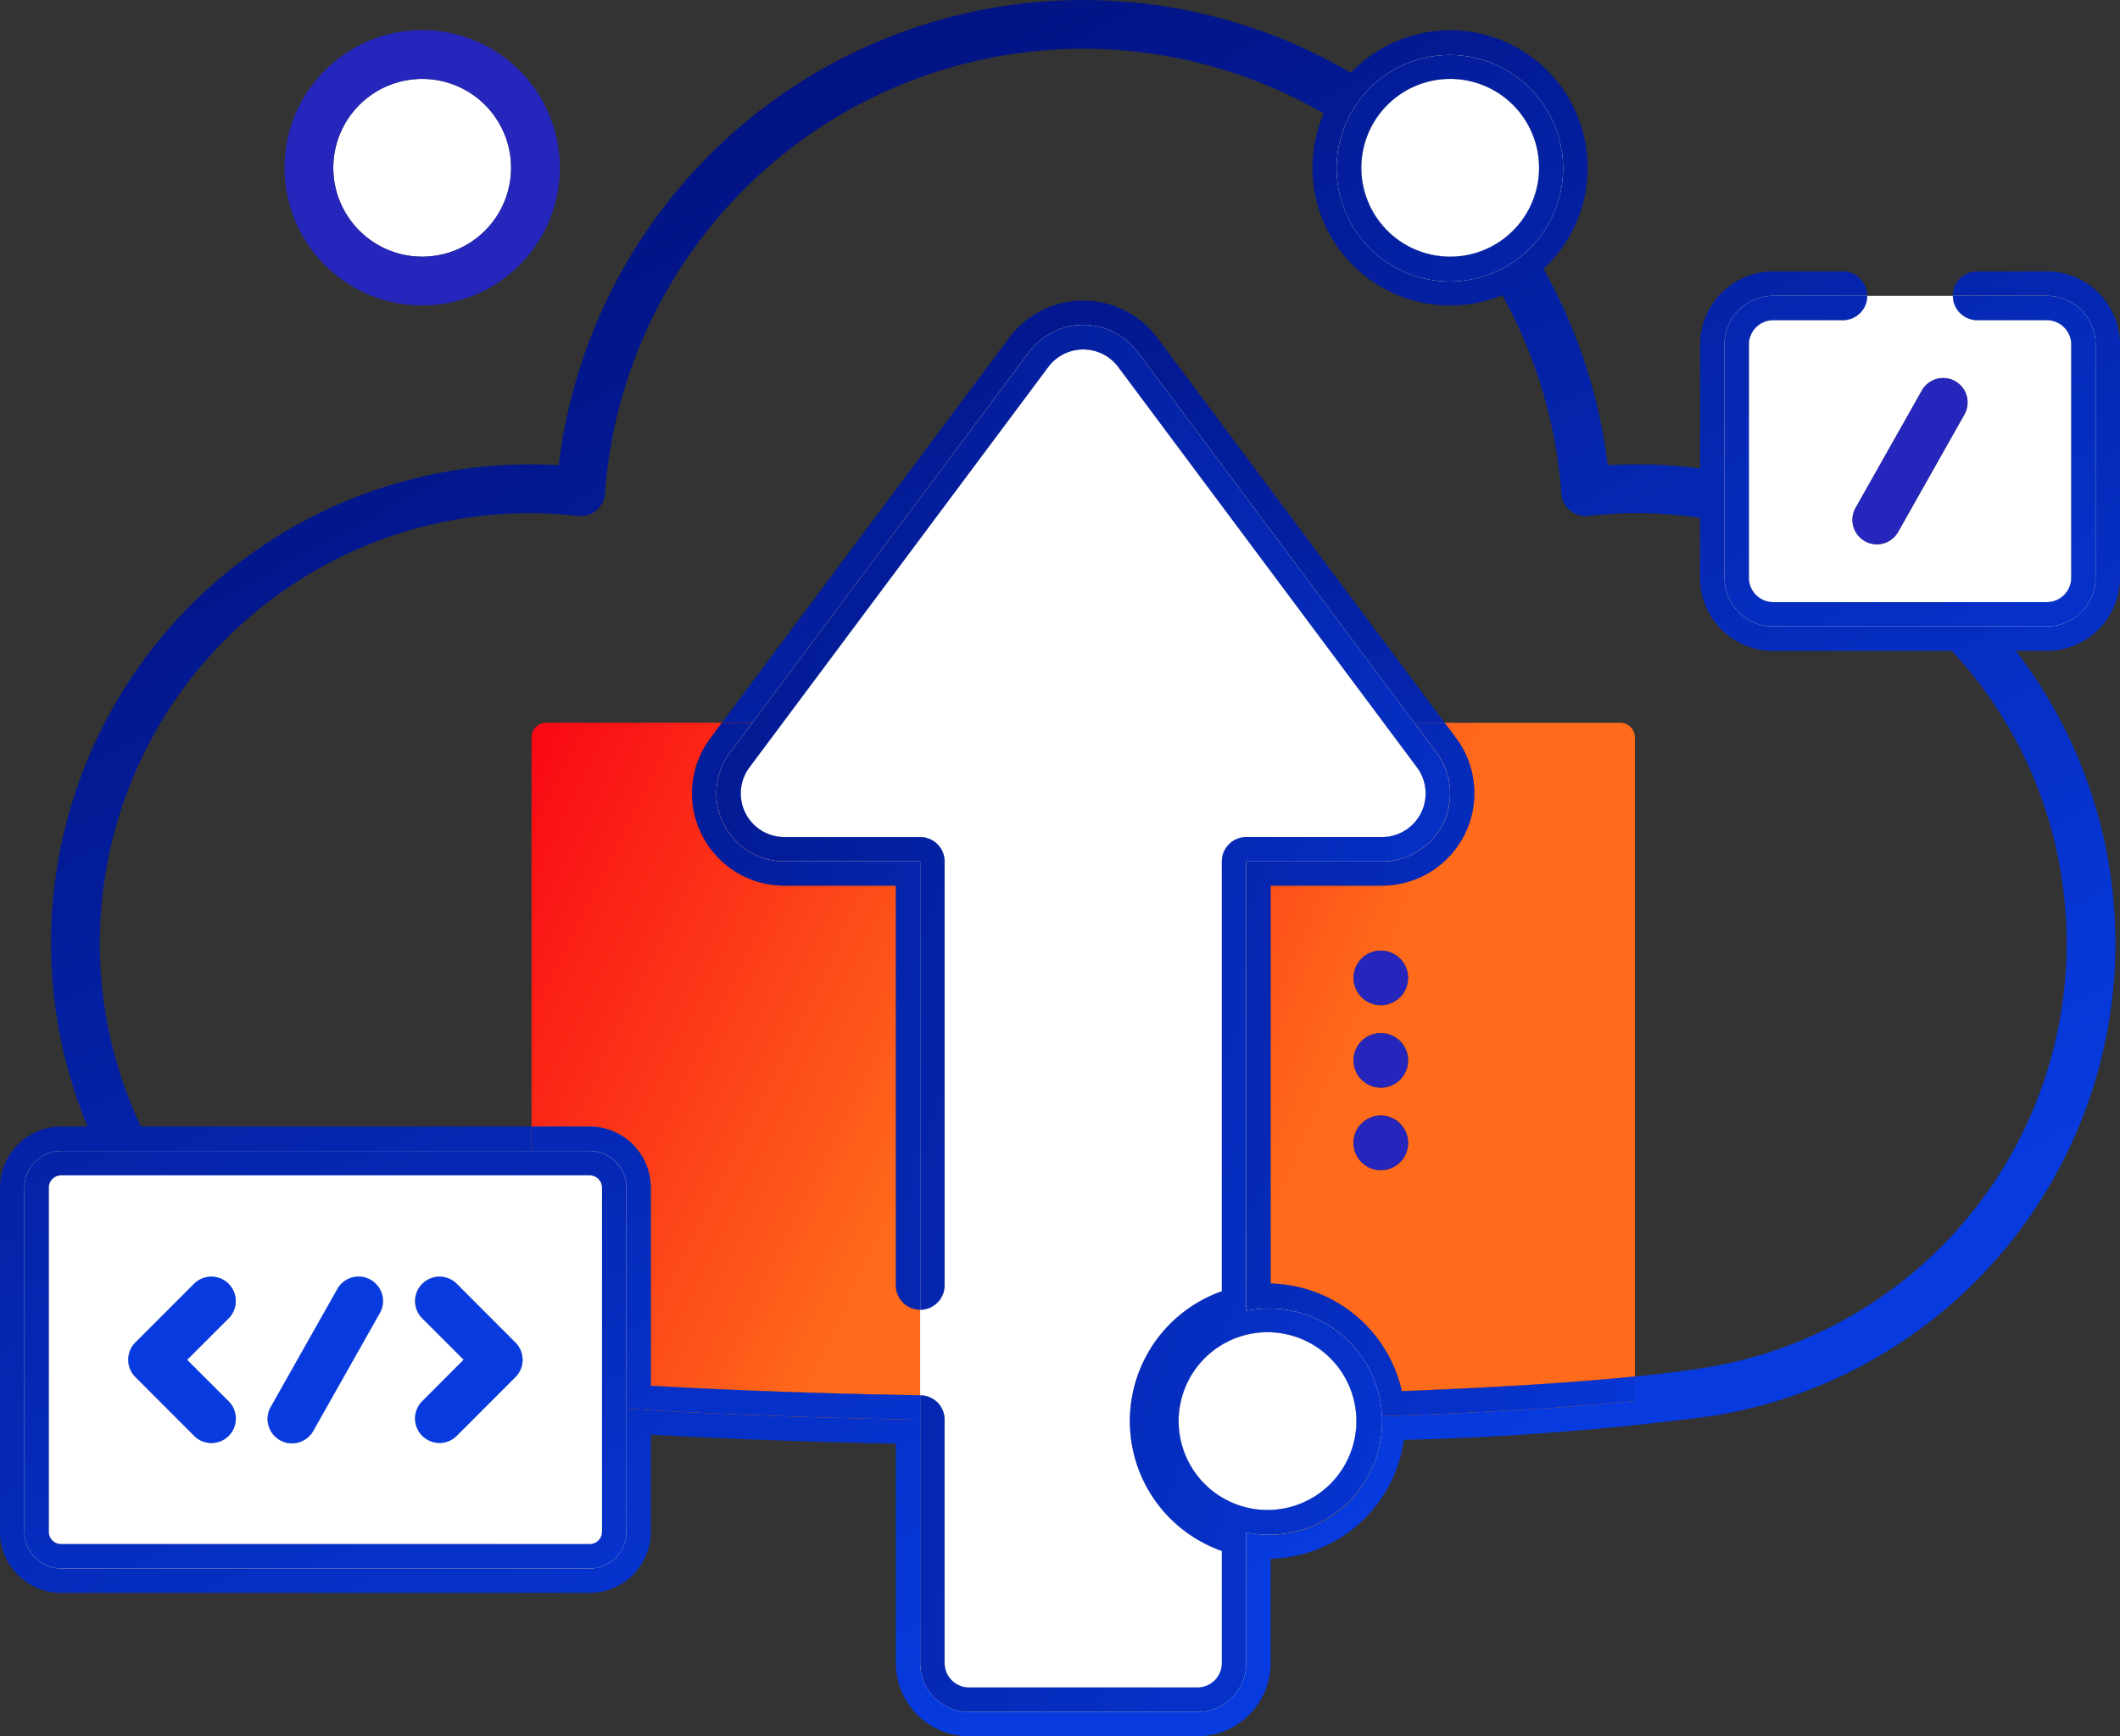
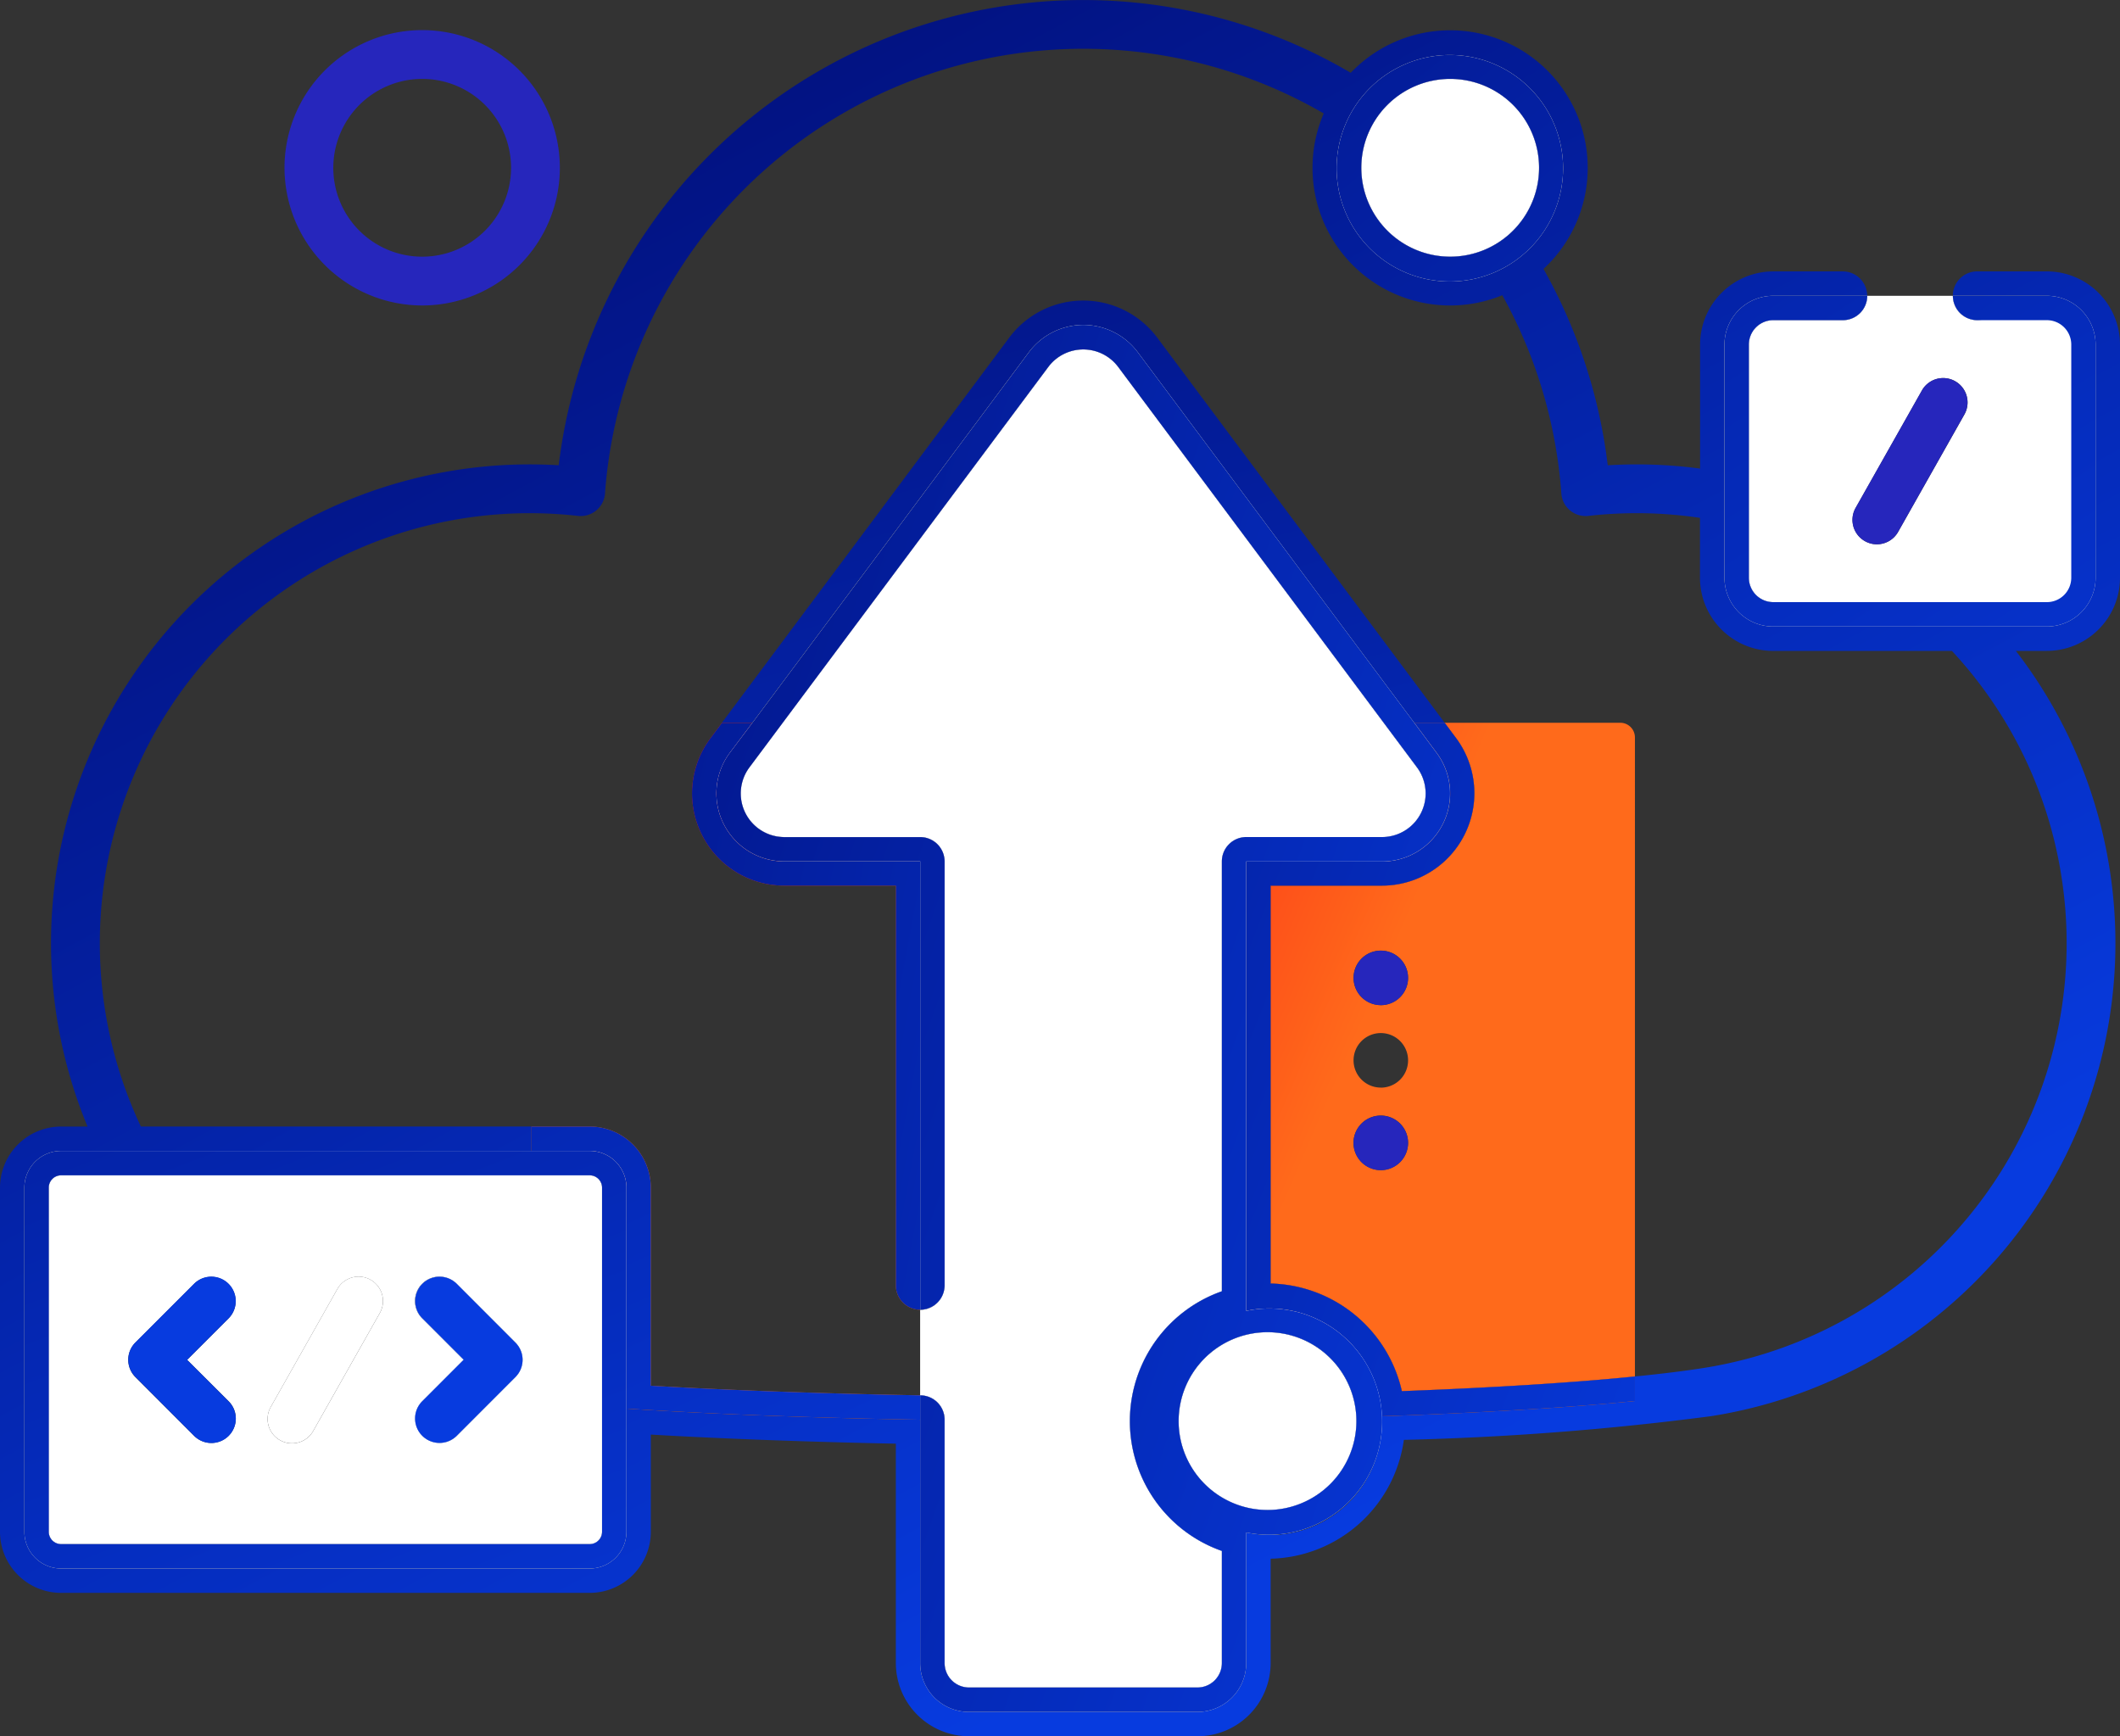
<svg xmlns="http://www.w3.org/2000/svg" xmlns:xlink="http://www.w3.org/1999/xlink" width="79" height="64.695" viewBox="0 0 79 64.695">
  <rect x="0" y="0" width="79" height="64.695" fill="#333333" stroke="none" />
  <defs>
    <style>.a{fill:none;}.b{fill:url(#a);}.c{fill:url(#b);}.d{fill:#fff;}.e{fill:url(#c);}.f{fill:url(#d);}.g{fill:url(#e);}.h{fill:#2626bc;}.i{fill:url(#f);}.j{fill:url(#g);}.k{fill:url(#h);}.l{fill:url(#i);}.m{fill:url(#j);}.n{fill:url(#k);}.o{fill:url(#l);}.p{fill:url(#m);}.q{fill:url(#n);}.r{fill:url(#o);}.s{fill:url(#p);}.t{fill:url(#q);}</style>
    <linearGradient id="a" x1="0.681" y1="-0.09" x2="-0.365" y2="-0.919" gradientUnits="objectBoundingBox">
      <stop offset="0" stop-color="#ff6a1b" />
      <stop offset="1" stop-color="#f90014" />
    </linearGradient>
    <linearGradient id="b" x1="1.188" y1="0.447" x2="0.208" y2="-0.377" xlink:href="#a" />
    <linearGradient id="c" x1="0.992" y1="-5.551" x2="0.14" y2="-5.913" gradientUnits="objectBoundingBox">
      <stop offset="0" stop-color="#073bdf" />
      <stop offset="1" stop-color="#02117f" />
    </linearGradient>
    <linearGradient id="d" x1="0.828" y1="-5.388" x2="-0.024" y2="-5.75" xlink:href="#c" />
    <linearGradient id="e" x1="0.893" y1="-5.452" x2="0.076" y2="-5.849" xlink:href="#c" />
    <linearGradient id="f" x1="0.755" y1="0.804" x2="0.274" y2="0.077" xlink:href="#c" />
    <linearGradient id="g" x1="1.058" y1="2.815" x2="-0.353" y2="-0.176" xlink:href="#c" />
    <linearGradient id="h" x1="0.679" y1="-0.078" x2="-0.3" y2="-0.878" xlink:href="#a" />
    <linearGradient id="i" x1="1.706" y1="0.612" x2="-0.917" y2="-1.208" xlink:href="#c" />
    <linearGradient id="j" x1="1.504" y1="0.463" x2="-0.164" y2="-0.482" xlink:href="#a" />
    <linearGradient id="k" x1="3.444" y1="1.317" x2="-1.023" y2="-0.835" xlink:href="#c" />
    <linearGradient id="l" x1="1.439" y1="-0.579" x2="0.459" y2="-2.472" xlink:href="#a" />
    <linearGradient id="m" x1="2.61" y1="1.072" x2="-0.013" y2="-3.235" xlink:href="#c" />
    <linearGradient id="n" x1="2.195" y1="1.081" x2="0.502" y2="-1.943" xlink:href="#c" />
    <linearGradient id="o" x1="0.381" y1="2.681" x2="-2.366" y2="-1.137" xlink:href="#c" />
    <linearGradient id="p" x1="1.299" y1="0.733" x2="-0.09" y2="-0.178" xlink:href="#c" />
    <linearGradient id="q" x1="0.475" y1="6.479" x2="-4.025" y2="0.906" xlink:href="#c" />
  </defs>
  <g transform="translate(-6 -14)">
    <path class="a" d="M72.079,38.253a2.73,2.73,0,0,1-2.727-2.727V33.295a16.018,16.018,0,0,0-4.157-.073.908.908,0,0,1-1.009-.837A17.893,17.893,0,0,0,61.982,25a5.127,5.127,0,0,1-6.654-6.772A17.869,17.869,0,0,0,28.545,32.385a.909.909,0,0,1-1.009.838A16.021,16.021,0,0,0,11.25,55.976H25.808v-14.5a.545.545,0,0,1,.545-.545H32.9l10.71-14.349a3.444,3.444,0,0,1,5.518,0L59.834,40.931h6.544a.546.546,0,0,1,.546.545V65.289c.975-.1,1.842-.2,2.562-.317a16.023,16.023,0,0,0,9.255-26.719Z" />
    <path class="b" d="M66.378,40.931H59.834l.426.571A3.443,3.443,0,0,1,57.5,47H53.348V61.825a5.139,5.139,0,0,1,4.891,4.01c3.476-.131,6.406-.317,8.685-.546V41.476A.546.546,0,0,0,66.378,40.931ZM57.455,57.6a1.017,1.017,0,1,1,1.016-1.017A1.017,1.017,0,0,1,57.455,57.6Zm0-3.075a1.016,1.016,0,1,1,1.016-1.016A1.016,1.016,0,0,1,57.455,54.527Zm0-3.073a1.016,1.016,0,1,1,1.016-1.016A1.016,1.016,0,0,1,57.455,51.454Z" />
-     <path class="c" d="M30.252,58.253v7.38c2.891.171,6.349.294,10.039.358V62.8a.908.908,0,0,1-.908-.909V47H35.23a3.443,3.443,0,0,1-2.759-5.5l.426-.571H26.353a.545.545,0,0,0-.545.545v14.5h2.168A2.279,2.279,0,0,1,30.252,58.253Z" />
    <path class="d" d="M40.308,65.992a.907.907,0,0,1,.893.908v9.069a.91.91,0,0,0,.909.909h8.513a.91.91,0,0,0,.909-.909V71.79a5.128,5.128,0,0,1,0-9.676V46.1a.909.909,0,0,1,.909-.909H57.5a1.625,1.625,0,0,0,1.3-2.6L47.668,27.669a1.626,1.626,0,0,0-2.6,0L33.927,42.589a1.625,1.625,0,0,0,1.3,2.6h5.061a.909.909,0,0,1,.909.909v15.8a.908.908,0,0,1-.909.909h0v3.189Z" />
    <path class="d" d="M27.976,57.794H8.276a.459.459,0,0,0-.458.459V71.076a.459.459,0,0,0,.458.459h19.7a.46.46,0,0,0,.459-.459V58.253A.46.46,0,0,0,27.976,57.794ZM14.518,66.209A.909.909,0,1,1,13.233,67.5l-2.188-2.188a.91.91,0,0,1,0-1.286l2.188-2.188a.909.909,0,0,1,1.285,1.286l-1.545,1.545Zm5.636-3.285L17.683,67.3a.909.909,0,1,1-1.583-.893l2.471-4.376a.909.909,0,1,1,1.583.894Zm5.054,2.383L23.02,67.5a.909.909,0,0,1-1.286-1.285l1.545-1.546-1.545-1.545a.909.909,0,1,1,1.286-1.285l2.188,2.188A.908.908,0,0,1,25.208,65.307Z" />
-     <path class="d" d="M14.518,61.833a.91.91,0,0,0-1.285,0l-2.188,2.188a.91.91,0,0,0,0,1.286L13.233,67.5a.909.909,0,1,0,1.285-1.286l-1.545-1.545,1.545-1.545A.91.91,0,0,0,14.518,61.833Z" />
    <path class="e" d="M14.518,61.833a.91.91,0,0,0-1.285,0l-2.188,2.188a.91.91,0,0,0,0,1.286L13.233,67.5a.909.909,0,1,0,1.285-1.286l-1.545-1.545,1.545-1.545A.91.91,0,0,0,14.518,61.833Z" />
    <path class="d" d="M23.02,61.834a.909.909,0,0,0-1.286,1.285l1.545,1.545L21.734,66.21A.909.909,0,0,0,23.02,67.5l2.188-2.188a.908.908,0,0,0,0-1.285Z" />
    <path class="f" d="M23.02,61.834a.909.909,0,0,0-1.286,1.285l1.545,1.545L21.734,66.21A.909.909,0,0,0,23.02,67.5l2.188-2.188a.908.908,0,0,0,0-1.285Z" />
    <path class="d" d="M19.809,61.685a.908.908,0,0,0-1.238.345L16.1,66.406a.909.909,0,1,0,1.583.893l2.471-4.375A.91.91,0,0,0,19.809,61.685Z" />
-     <path class="g" d="M19.809,61.685a.908.908,0,0,0-1.238.345L16.1,66.406a.909.909,0,1,0,1.583.893l2.471-4.375A.91.91,0,0,0,19.809,61.685Z" />
    <path class="d" d="M74.673,25.93H72.079a.91.91,0,0,0-.909.909v8.688a.91.91,0,0,0,.909.909H82.273a.91.91,0,0,0,.909-.909V26.839a.91.91,0,0,0-.909-.909H79.679a.909.909,0,0,1-.908-.908H75.582A.909.909,0,0,1,74.673,25.93Zm2.947,2.619a.909.909,0,1,1,1.583.894l-2.471,4.375a.909.909,0,0,1-.793.463.91.91,0,0,1-.79-1.356Z" />
    <path class="h" d="M75.494,34.163a.9.9,0,0,0,.445.118.909.909,0,0,0,.793-.463L79.2,29.443a.909.909,0,1,0-1.583-.894l-2.471,4.376A.908.908,0,0,0,75.494,34.163Z" />
    <path class="d" d="M53.233,63.64a3.312,3.312,0,1,0,3.312,3.312A3.316,3.316,0,0,0,53.233,63.64Z" />
-     <path class="d" d="M21.732,23.564a3.312,3.312,0,1,0-3.312-3.312A3.316,3.316,0,0,0,21.732,23.564Z" />
    <path class="d" d="M60.04,23.564a3.312,3.312,0,1,0-3.312-3.312A3.316,3.316,0,0,0,60.04,23.564Z" />
    <path class="i" d="M85,35.527V26.839a2.73,2.73,0,0,0-2.727-2.727H79.679a.909.909,0,0,0-.909.909h3.5a1.817,1.817,0,0,1,1.818,1.817v8.688a1.818,1.818,0,0,1-1.818,1.818H72.079a1.818,1.818,0,0,1-1.818-1.818V26.839a1.817,1.817,0,0,1,1.818-1.817h3.5a.909.909,0,0,0-.909-.909H72.079a2.73,2.73,0,0,0-2.727,2.727v4.62a17.738,17.738,0,0,0-3.441-.123,19.732,19.732,0,0,0-2.394-7.317,5.126,5.126,0,1,0-7.183-7.308A19.687,19.687,0,0,0,26.82,31.336,17.84,17.84,0,0,0,9.262,55.977H8.276A2.279,2.279,0,0,0,6,58.253V71.076a2.279,2.279,0,0,0,2.276,2.276h19.7a2.279,2.279,0,0,0,2.276-2.276V67.454c2.662.155,5.791.271,9.131.339v8.176a2.729,2.729,0,0,0,2.726,2.726h8.513a2.73,2.73,0,0,0,2.727-2.726v-3.89a5.135,5.135,0,0,0,4.965-4.428,107.744,107.744,0,0,0,11.456-.884A17.842,17.842,0,0,0,81.12,38.253h1.153A2.729,2.729,0,0,0,85,35.527ZM58.437,16.361a4.22,4.22,0,1,1-2.317,5.5A4.221,4.221,0,0,1,58.437,16.361ZM82.816,46.647a16.024,16.024,0,0,1-13.33,18.325c-.72.114-1.587.219-2.562.317V66.2c-2.56.254-5.831.443-9.448.568A4.154,4.154,0,0,1,52.44,71.1v4.867a1.818,1.818,0,0,1-1.818,1.818H42.109a1.818,1.818,0,0,1-1.818-1.818V66.9c-3.982-.069-7.761-.207-10.948-.414v4.591a1.367,1.367,0,0,1-1.367,1.367H8.276a1.367,1.367,0,0,1-1.367-1.367V58.253a1.367,1.367,0,0,1,1.367-1.367H25.808v-.91H11.25A16.021,16.021,0,0,1,27.536,33.223a.909.909,0,0,0,1.009-.838A17.87,17.87,0,0,1,55.328,18.227a5.083,5.083,0,0,0-.418,2.025A5.128,5.128,0,0,0,61.982,25a17.893,17.893,0,0,1,2.2,7.386.908.908,0,0,0,1.009.837,16.018,16.018,0,0,1,4.157.073v2.231a2.73,2.73,0,0,0,2.727,2.727h6.662A15.938,15.938,0,0,1,82.816,46.647Z" />
    <path class="j" d="M44.335,27.126a2.533,2.533,0,0,1,4.061,0L58.7,40.931h1.134L49.125,26.582a3.444,3.444,0,0,0-5.518,0L32.9,40.931h1.134Z" />
    <path class="k" d="M53.348,61.825V47H57.5a3.443,3.443,0,0,0,2.759-5.5l-.426-.571H58.7l.832,1.114A2.534,2.534,0,0,1,57.5,46.1H52.44V62.846a4.178,4.178,0,0,1,5.036,3.926c3.617-.125,6.888-.314,9.448-.568v-.915c-2.279.229-5.209.415-8.685.546A5.139,5.139,0,0,0,53.348,61.825Z" />
    <path class="l" d="M53.348,61.825V47H57.5a3.443,3.443,0,0,0,2.759-5.5l-.426-.571H58.7l.832,1.114A2.534,2.534,0,0,1,57.5,46.1H52.44V62.846a4.178,4.178,0,0,1,5.036,3.926c3.617-.125,6.888-.314,9.448-.568v-.915c-2.279.229-5.209.415-8.685.546A5.139,5.139,0,0,0,53.348,61.825Z" />
    <path class="m" d="M32.152,45.1A3.425,3.425,0,0,0,35.23,47h4.153V61.893a.908.908,0,0,0,.908.909V46.1H35.229a2.534,2.534,0,0,1-2.03-4.05l.832-1.114H32.9l-.426.571A3.425,3.425,0,0,0,32.152,45.1Z" />
    <path class="n" d="M32.152,45.1A3.425,3.425,0,0,0,35.23,47h4.153V61.893a.908.908,0,0,0,.908.909V46.1H35.229a2.534,2.534,0,0,1-2.03-4.05l.832-1.114H32.9l-.426.571A3.425,3.425,0,0,0,32.152,45.1Z" />
    <path class="o" d="M30.252,65.633v-7.38a2.279,2.279,0,0,0-2.276-2.277H25.808v.91h2.168a1.367,1.367,0,0,1,1.367,1.367v8.233c3.187.207,6.966.345,10.948.414v-.909C36.6,65.927,33.143,65.8,30.252,65.633Z" />
    <path class="p" d="M30.252,65.633v-7.38a2.279,2.279,0,0,0-2.276-2.277H25.808v.91h2.168a1.367,1.367,0,0,1,1.367,1.367v8.233c3.187.207,6.966.345,10.948.414v-.909C36.6,65.927,33.143,65.8,30.252,65.633Z" />
    <path class="d" d="M27.976,56.886H8.276a1.367,1.367,0,0,0-1.367,1.367V71.077a1.367,1.367,0,0,0,1.367,1.367h19.7a1.367,1.367,0,0,0,1.367-1.367V58.253A1.367,1.367,0,0,0,27.976,56.886Zm.459,14.19a.46.46,0,0,1-.459.459H8.276a.459.459,0,0,1-.458-.459V58.253a.459.459,0,0,1,.458-.459h19.7a.46.46,0,0,1,.459.459Z" />
    <path class="q" d="M27.976,56.886H8.276a1.367,1.367,0,0,0-1.367,1.367V71.077a1.367,1.367,0,0,0,1.367,1.367h19.7a1.367,1.367,0,0,0,1.367-1.367V58.253A1.367,1.367,0,0,0,27.976,56.886Zm.459,14.19a.46.46,0,0,1-.459.459H8.276a.459.459,0,0,1-.458-.459V58.253a.459.459,0,0,1,.458-.459h19.7a.46.46,0,0,1,.459.459Z" />
-     <path class="d" d="M70.261,26.839v8.688a1.818,1.818,0,0,0,1.818,1.818H82.273a1.818,1.818,0,0,0,1.818-1.818V26.839a1.817,1.817,0,0,0-1.818-1.817h-3.5a.909.909,0,0,0,.908.908h2.594a.91.91,0,0,1,.909.909v8.688a.91.91,0,0,1-.909.909H72.079a.91.91,0,0,1-.909-.909V26.839a.91.91,0,0,1,.909-.909h2.594a.909.909,0,0,0,.909-.908h-3.5A1.817,1.817,0,0,0,70.261,26.839Z" />
+     <path class="d" d="M70.261,26.839v8.688a1.818,1.818,0,0,0,1.818,1.818H82.273a1.818,1.818,0,0,0,1.818-1.818V26.839a1.817,1.817,0,0,0-1.818-1.817h-3.5a.909.909,0,0,0,.908.908a.91.91,0,0,1,.909.909v8.688a.91.91,0,0,1-.909.909H72.079a.91.91,0,0,1-.909-.909V26.839a.91.91,0,0,1,.909-.909h2.594a.909.909,0,0,0,.909-.908h-3.5A1.817,1.817,0,0,0,70.261,26.839Z" />
    <path class="r" d="M70.261,26.839v8.688a1.818,1.818,0,0,0,1.818,1.818H82.273a1.818,1.818,0,0,0,1.818-1.818V26.839a1.817,1.817,0,0,0-1.818-1.817h-3.5a.909.909,0,0,0,.908.908h2.594a.91.91,0,0,1,.909.909v8.688a.91.91,0,0,1-.909.909H72.079a.91.91,0,0,1-.909-.909V26.839a.91.91,0,0,1,.909-.909h2.594a.909.909,0,0,0,.909-.908h-3.5A1.817,1.817,0,0,0,70.261,26.839Z" />
    <path class="d" d="M54.239,62.863a4.187,4.187,0,0,0-1.8-.017V46.1H57.5a2.534,2.534,0,0,0,2.031-4.05L58.7,40.931,48.4,27.126a2.533,2.533,0,0,0-4.061,0l-10.3,13.805L33.2,42.045a2.534,2.534,0,0,0,2.03,4.05h5.062V62.8h0a.908.908,0,0,0,.909-.909V46.1a.909.909,0,0,0-.909-.909H35.23a1.625,1.625,0,0,1-1.3-2.6l11.136-14.92a1.626,1.626,0,0,1,2.6,0L58.8,42.589a1.625,1.625,0,0,1-1.3,2.6H52.44a.909.909,0,0,0-.909.909V62.114a5.128,5.128,0,0,0,0,9.676v4.179a.91.91,0,0,1-.909.909H42.109a.91.91,0,0,1-.909-.909V66.9a.907.907,0,0,0-.893-.908h-.017v9.978a1.818,1.818,0,0,0,1.818,1.818h8.513a1.818,1.818,0,0,0,1.818-1.818V71.1a4.217,4.217,0,0,0,1.8-8.239Zm-1.006,7.4a3.312,3.312,0,1,1,3.312-3.312A3.316,3.316,0,0,1,53.233,70.264Z" />
    <path class="s" d="M54.239,62.863a4.187,4.187,0,0,0-1.8-.017V46.1H57.5a2.534,2.534,0,0,0,2.031-4.05L58.7,40.931,48.4,27.126a2.533,2.533,0,0,0-4.061,0l-10.3,13.805L33.2,42.045a2.534,2.534,0,0,0,2.03,4.05h5.062V62.8h0a.908.908,0,0,0,.909-.909V46.1a.909.909,0,0,0-.909-.909H35.23a1.625,1.625,0,0,1-1.3-2.6l11.136-14.92a1.626,1.626,0,0,1,2.6,0L58.8,42.589a1.625,1.625,0,0,1-1.3,2.6H52.44a.909.909,0,0,0-.909.909V62.114a5.128,5.128,0,0,0,0,9.676v4.179a.91.91,0,0,1-.909.909H42.109a.91.91,0,0,1-.909-.909V66.9a.907.907,0,0,0-.893-.908h-.017v9.978a1.818,1.818,0,0,0,1.818,1.818h8.513a1.818,1.818,0,0,0,1.818-1.818V71.1a4.217,4.217,0,0,0,1.8-8.239Zm-1.006,7.4a3.312,3.312,0,1,1,3.312-3.312A3.316,3.316,0,0,1,53.233,70.264Z" />
    <path class="d" d="M61.619,24.178a4.22,4.22,0,1,0-5.5-2.317A4.221,4.221,0,0,0,61.619,24.178ZM60.04,16.94a3.312,3.312,0,1,1-3.312,3.312A3.316,3.316,0,0,1,60.04,16.94Z" />
    <path class="t" d="M61.619,24.178a4.22,4.22,0,1,0-5.5-2.317A4.221,4.221,0,0,0,61.619,24.178ZM60.04,16.94a3.312,3.312,0,1,1-3.312,3.312A3.316,3.316,0,0,1,60.04,16.94Z" />
    <path class="h" d="M21.732,25.382a5.13,5.13,0,1,0-5.13-5.13A5.136,5.136,0,0,0,21.732,25.382Zm0-8.442a3.312,3.312,0,1,1-3.312,3.312A3.316,3.316,0,0,1,21.732,16.94Z" />
    <path class="h" d="M57.455,55.569a1.017,1.017,0,1,0,1.016,1.016A1.016,1.016,0,0,0,57.455,55.569Z" />
-     <circle class="h" cx="1.016" cy="1.016" r="1.016" transform="translate(56.438 52.495)" />
    <circle class="h" cx="1.016" cy="1.016" r="1.016" transform="translate(56.439 49.422)" />
  </g>
</svg>